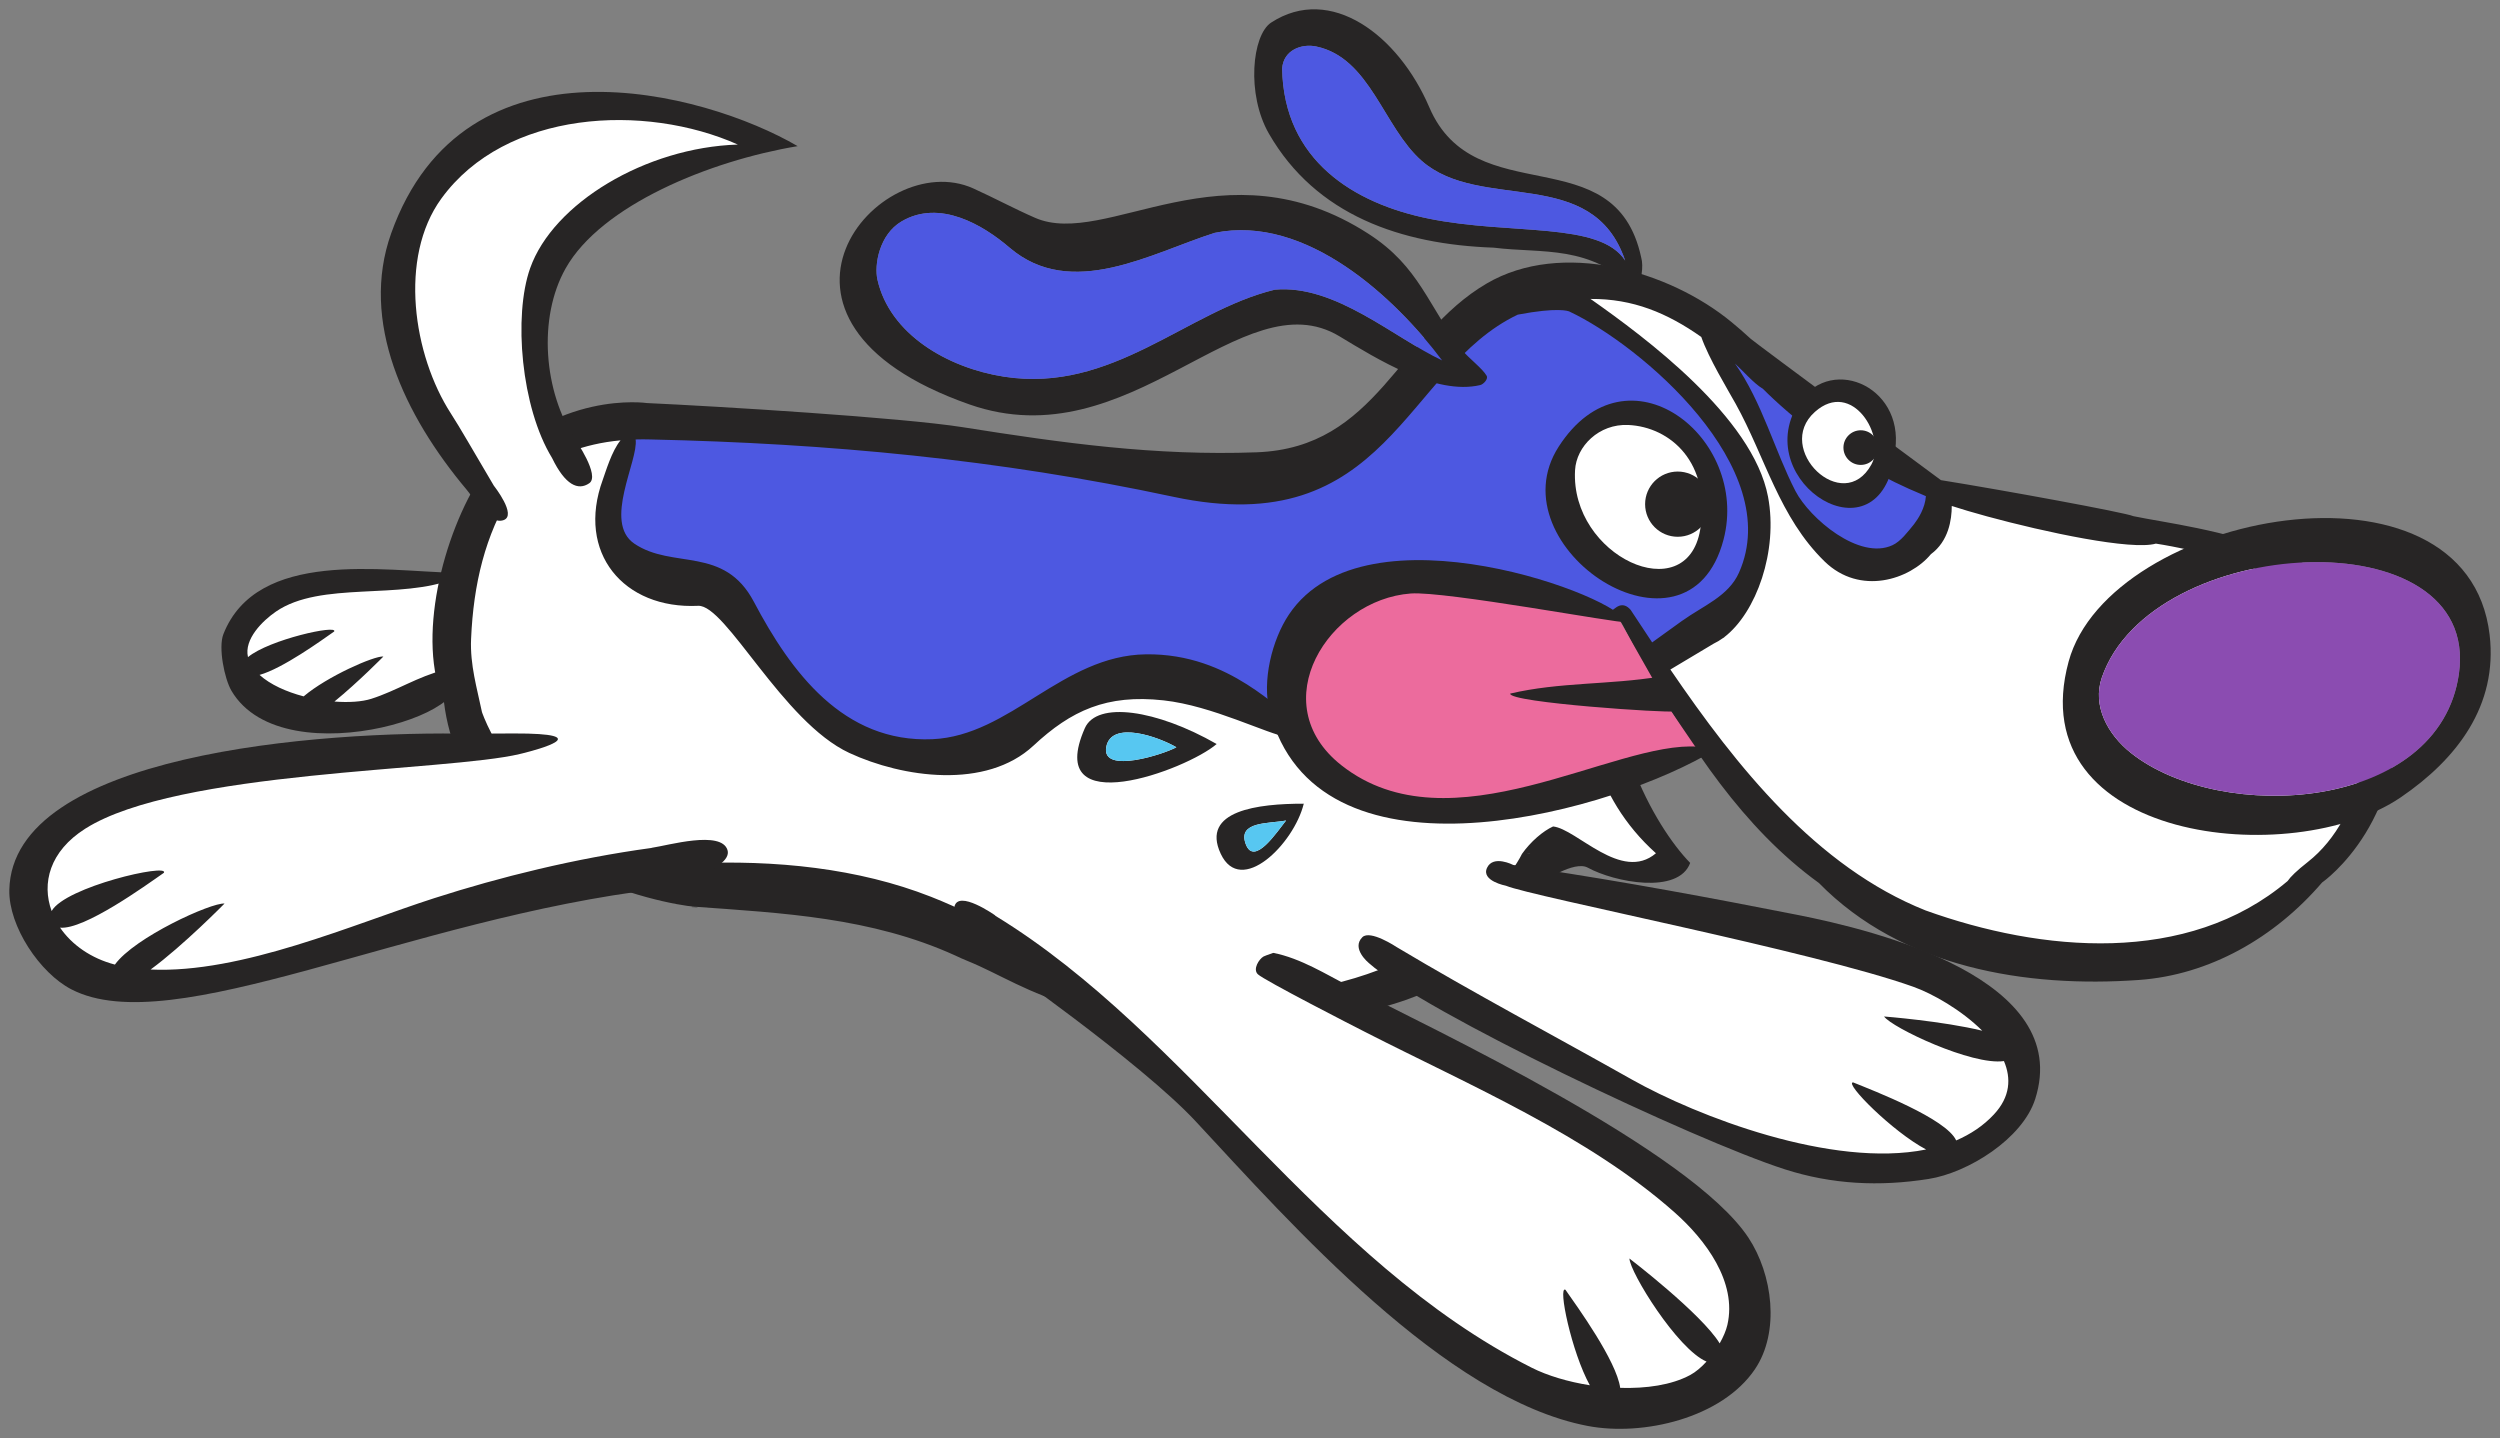
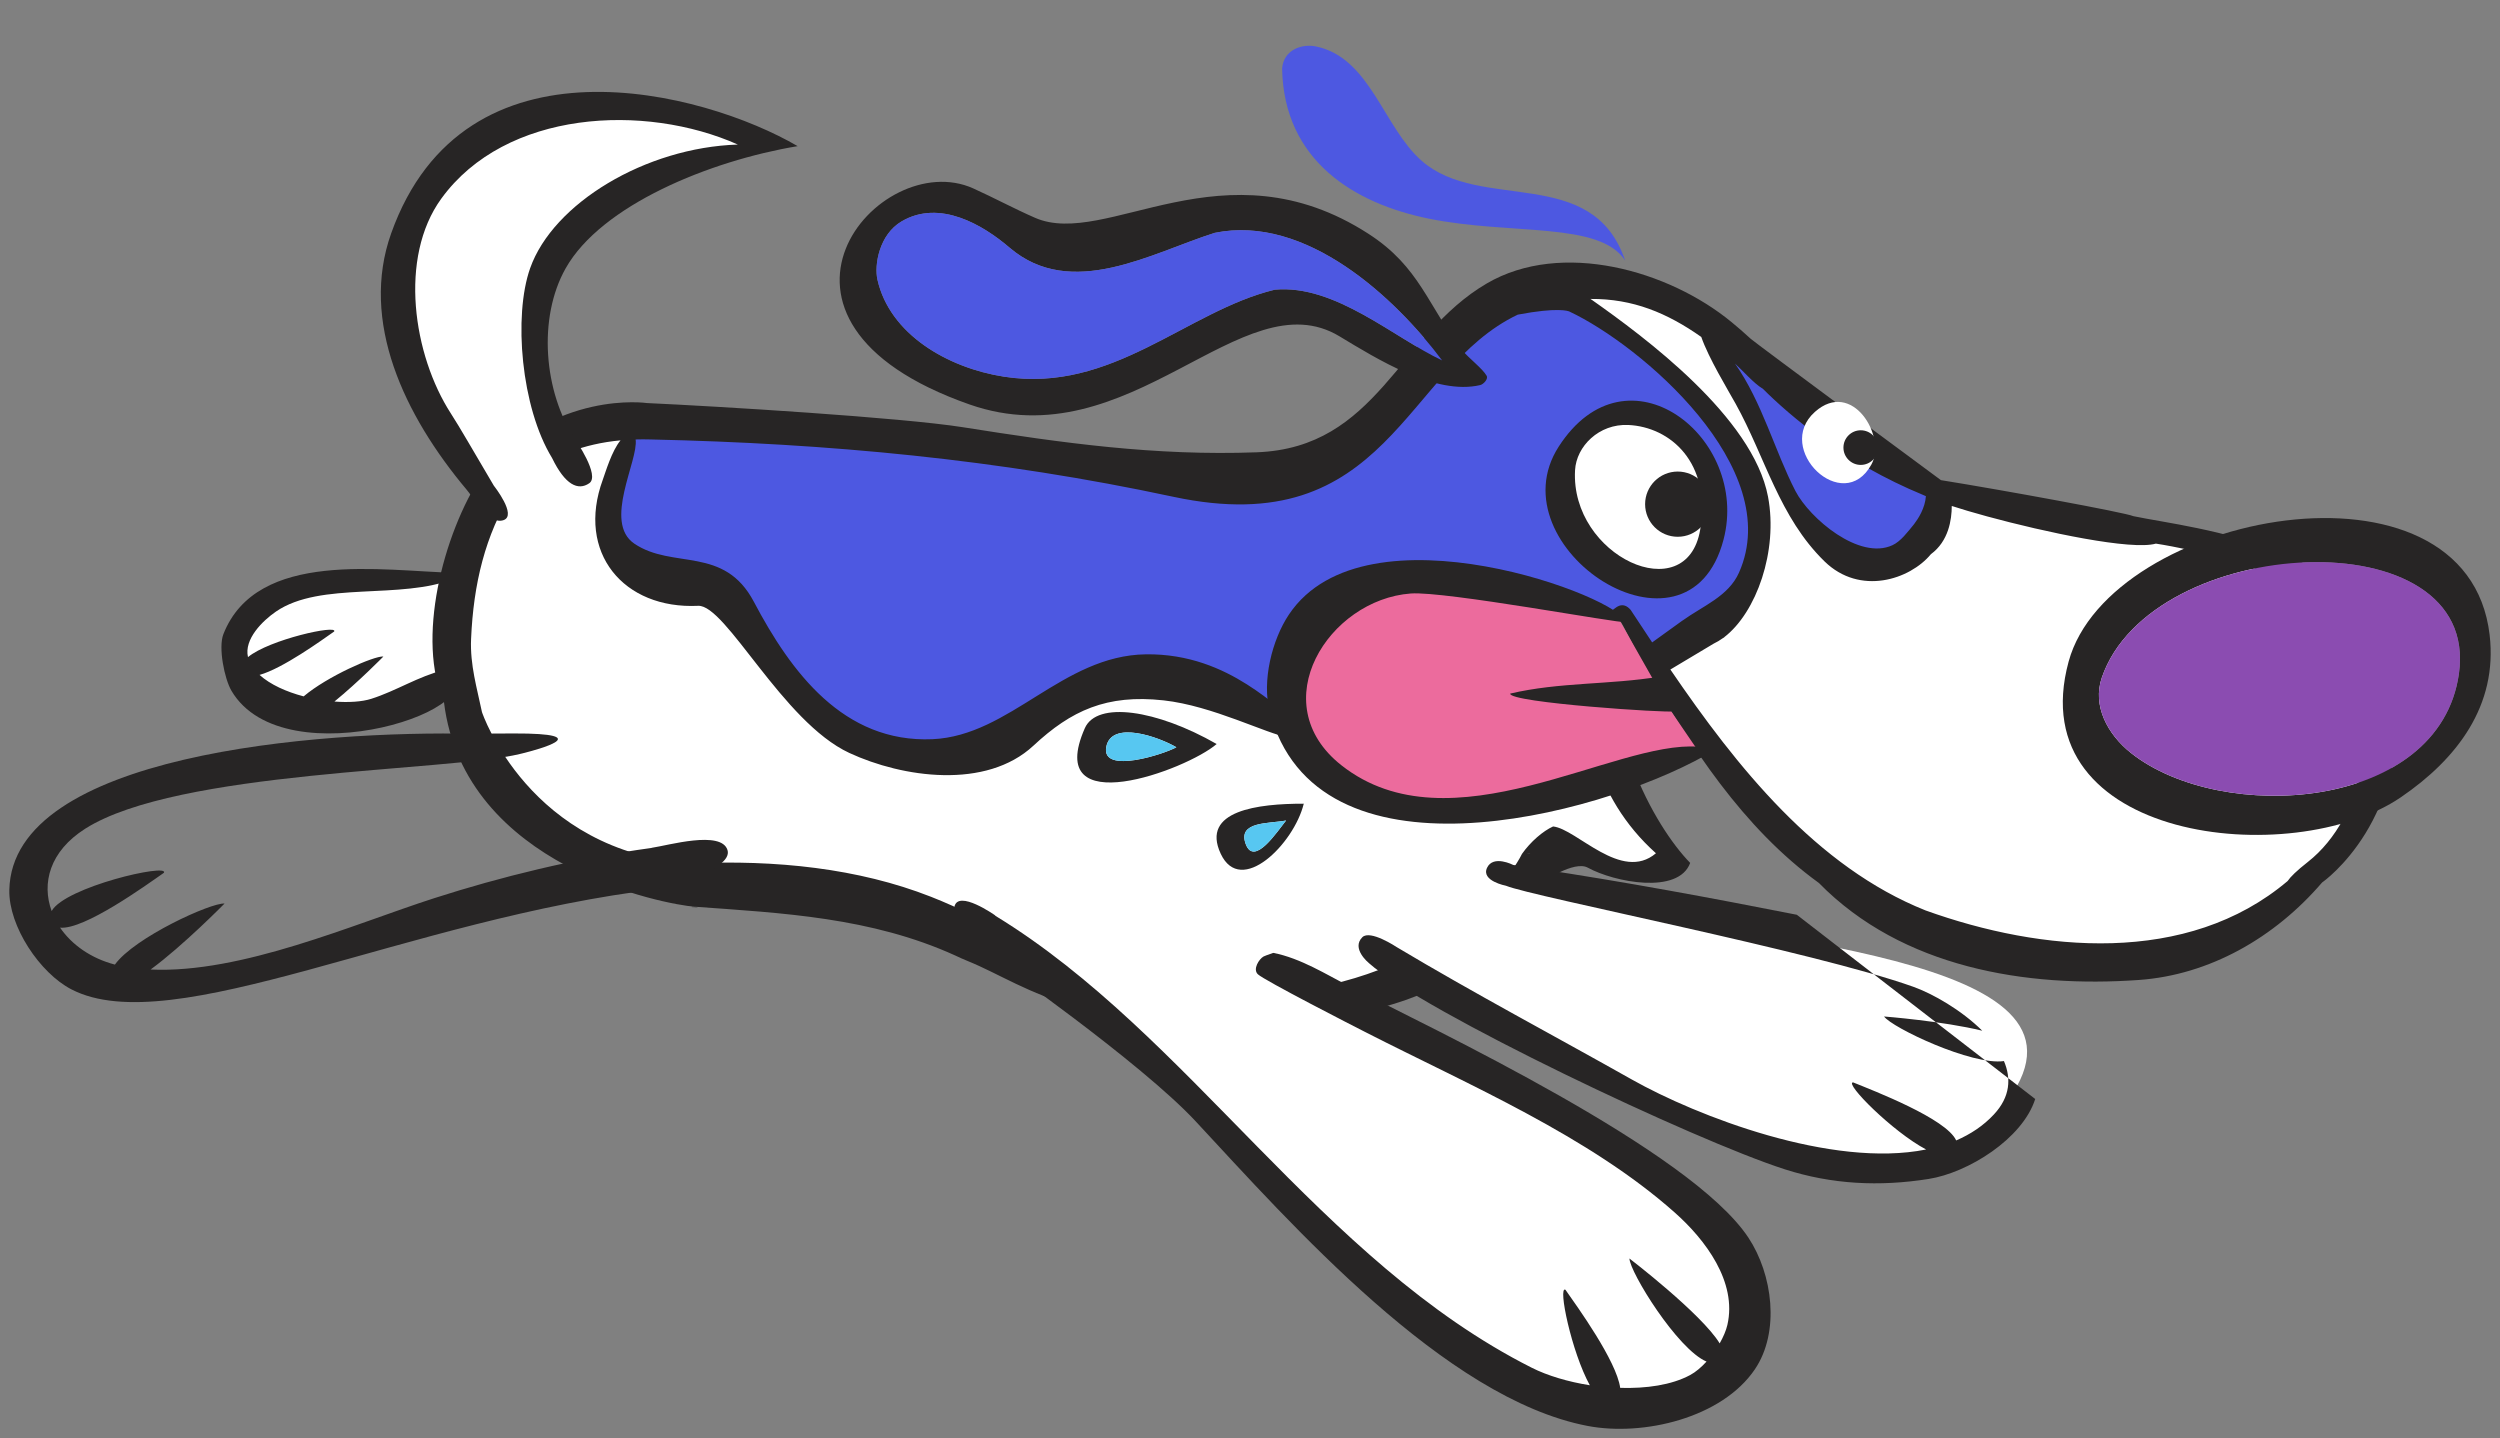
<svg xmlns="http://www.w3.org/2000/svg" version="1.1" width="155.084" height="89.213" viewBox="-0.35 -0.453 155.084 89.213">
  <rect x="-0.35" y="-0.453" width="155.084" height="89.213" fill="#808080" stroke="none" />
  <g id="ID0.9472831385210156">
    <g id="Back_Leg_2">
      <path id="Fill" fill="#FFFFFF" d="M 27.559 35.654 C 25.825 35.035 24.627 35.776 22.77 35.818 C 20.044 35.901 17.981 35.158 15.834 36.807 C 14.018 38.211 13.564 41.555 15.668 42.589 C 18.806 43.868 21.283 44.199 24.42 42.918 C 25.659 42.422 26.814 42.754 27.722 41.761 C 29.334 40.03 29.788 36.477 27.559 35.654 Z " stroke-width="1.155" />
      <path id="Outline" fill="#272525" d="M 27.243 41.093 C 25.585 41.508 24.233 42.406 22.681 42.897 C 22.101 43.082 21.283 43.134 20.396 43.066 C 21.881 41.855 23.435 40.272 23.435 40.272 C 22.864 40.223 19.933 41.515 18.487 42.746 C 17.416 42.464 16.416 42.015 15.75 41.414 C 17.184 41.016 19.594 39.271 20.38 38.722 C 20.63 38.277 16.348 39.221 15.033 40.31 C 14.775 39.192 15.947 38.05 16.766 37.487 C 19.548 35.574 24.543 36.784 27.845 35.432 L 27.845 35.078 C 23.439 34.981 15.588 33.591 13.507 38.888 C 13.184 39.711 13.569 41.647 14.008 42.398 C 17.306 48.01 31.185 43.291 27.243 41.093 Z " stroke-width="1.155" />
    </g>
    <g id="Ear_Back">
-       <path id="Ear_Outline_1_" fill="#272525" d="M 101.456 15.505 C 99.829 7.987 91.135 12.791 88.313 6.199 C 86.399 1.724 82.186 -1.452 78.504 0.948 C 77.316 1.723 76.961 5.399 78.365 7.837 C 81.276 12.895 86.561 14.711 92.303 14.91 C 95.389 15.293 98.235 14.679 101.191 17.577 C 101.456 16.991 101.626 16.085 101.456 15.505 Z M 88.285 13.111 C 83.647 12.169 79.291 9.509 79.184 3.804 C 79.266 2.64 80.403 2.241 81.3 2.431 C 84.653 3.135 85.467 7.441 87.846 9.527 C 91.506 12.737 98.44 9.724 100.463 15.71 C 98.885 13.267 93.393 14.149 88.285 13.111 Z " stroke-width="1.155" />
      <path id="Ear_Fill_1_" fill="#4D58E1" d="M 87.846 9.527 C 85.467 7.441 84.653 3.135 81.3 2.431 C 80.403 2.241 79.266 2.64 79.184 3.804 C 79.291 9.509 83.647 12.169 88.285 13.111 C 93.393 14.149 98.885 13.267 100.463 15.71 C 98.44 9.724 91.506 12.737 87.846 9.527 Z " stroke-width="1.155" />
    </g>
    <g id="Body">
      <path id="White_Body_Fill" fill="#FFFFFF" d="M 146.661 39.202 C 145.445 36.577 142.143 34.917 138.807 33.598 C 134.174 32.65 127.251 31.635 127.226 31.645 C 123.842 30.829 119.671 30.52 116.662 27.982 C 116.556 27.891 103.609 18.613 101.013 17.575 C 98.127 16.421 94.573 16.84 93.172 17.575 C 86.348 22.45 83.083 30.165 73.515 29.673 C 62.495 29.107 51.127 26.848 40.12 25.607 C 35.909 24.436 32.208 27.07 29.742 30.538 C 26.977 32.747 27.909 42.308 28.817 45.007 C 28.848 44.996 28.878 44.986 28.906 44.973 C 30.316 50.593 38.518 54.147 44.124 53.847 C 48.841 53.594 54.69 53.858 58.622 56.874 C 63.296 60.459 73.171 62.693 78.893 62.246 C 91.43 61.268 95.66 52.063 95.877 52.186 C 96.986 52.287 100.427 53.805 100.783 53.723 C 101.23 53.72 102.611 53.238 102.661 53 C 103.452 52.525 102.337 51.344 102.179 51.102 C 99.918 47.636 98.8 45.681 98.861 41.12 C 98.861 41.119 99.381 38.052 99.381 38.052 C 99.381 37.282 100.161 37.537 100.463 38.137 C 100.925 38.73 101.403 39.024 101.885 39.947 C 109.516 54.576 127.418 68.325 143.125 54.273 C 144.868 52.53 146.319 50.681 147.189 48.069 C 147.187 45.451 148.057 41.966 146.661 39.202 " stroke-width="1.155" />
      <path id="Blue_Fill" fill="#4D58E1" d="M 38.91 25.722 C 38.91 25.722 36.505 31.977 37.371 32.939 C 38.237 33.901 39.737 35.271 43.125 35.596 C 46.513 35.92 46.993 39.58 46.993 39.58 C 46.993 39.58 51.517 49.778 63.064 44.389 C 74.611 39 74.227 41.887 75.766 42.657 C 77.305 43.427 79.23 46.891 85.485 42.561 C 91.74 38.231 96.59 40.286 97.032 39.766 C 97.475 39.245 99.123 39.58 99.123 39.58 C 99.123 39.58 99.2 35.256 101.581 39.438 C 101.581 39.438 105.22 39.971 107.33 36.499 C 109.441 33.026 107.812 28.655 107.812 28.655 C 107.812 28.655 101.65 18.58 94.915 16.858 C 94.915 16.858 89.141 19.516 85.87 25.313 C 82.598 31.11 72.783 28.411 72.206 28.654 C 71.629 28.896 44.202 24.951 38.91 25.722 Z " stroke-width="1.155" />
      <path id="Blue_Eye_Spot" fill="#4D58E1" d="M 106.558 20.428 C 106.558 20.428 117.165 28.913 120.03 30.244 C 120.03 30.244 118.851 35.809 115.604 34.843 C 112.357 33.876 106.654 24.374 106.558 20.428 Z " stroke-width="1.155" />
      <g id="Body_Outline">
        <path id="ID0.16125174751505256" fill="#272525" d="M 42.566 55.817 C 43.026 55.843 43.041 55.845 42.744 55.794 C 42.685 55.795 42.625 55.794 42.566 55.795 L 42.566 55.817 Z " stroke-width="1.155" />
        <path id="ID0.8021529703401029" fill="#272525" d="M 148.177 41.839 C 147.022 33.323 135.833 32.372 131.984 31.565 C 131.515 31.345 123.829 29.938 120.053 29.332 L 120.053 29.332 C 120.053 29.332 108.516 20.806 108.254 20.565 C 107.845 20.186 107.436 19.835 107.072 19.535 C 103.165 16.311 96.511 14.427 91.885 17.128 C 86.381 20.341 85.113 27.328 77.598 27.605 C 71.328 27.836 65.57 27.031 59.402 26.052 C 55.571 25.443 44.074 24.747 39.775 24.55 C 39.775 24.55 34.1 23.712 29.577 28.951 C 27.082 32.716 25.468 39.31 27.203 43.102 L 27.19 43.098 C 28.446 53.364 40.997 55.667 42.744 55.794 C 48.194 56.19 53.693 56.45 58.918 58.825 C 59.142 58.933 59.387 59.044 59.676 59.161 C 63.6 60.754 66.772 64.033 81.204 62.75 C 92.895 61.711 95.332 54.272 95.332 54.272 C 95.332 54.272 97.298 52.904 98.148 53.372 C 99.796 54.277 103.773 55.053 104.498 53.077 C 102.281 50.808 98.71 44.507 99.969 37.764 C 100.536 38.621 100.708 39.19 101.657 40.838 C 104.464 45.8 107.773 50.914 112.485 54.323 C 117.649 59.586 125.344 60.837 132.335 60.338 C 136.69 60.028 140.747 57.737 143.71 54.277 C 143.714 54.276 143.725 54.272 143.725 54.272 C 143.725 54.272 149.332 50.355 148.177 41.839 Z M 108.976 23.645 C 108.982 23.649 108.989 23.648 108.994 23.651 C 110.692 25.35 114.065 28.237 118.96 30.255 C 119.014 30.282 119.066 30.301 119.121 30.327 C 119.068 31.073 118.643 31.727 118.388 32.06 C 117.981 32.558 117.561 33.13 117.046 33.368 C 114.991 34.321 111.915 31.711 111.03 30.012 C 109.745 27.528 108.964 24.492 107.278 22.102 C 107.792 22.569 108.444 23.326 108.976 23.645 Z M 102.374 52.478 C 100.233 54.297 97.461 50.966 95.993 50.815 C 95.365 51.102 94.6 51.756 94.064 52.517 C 94.251 52.514 94.754 52.509 94.816 52.516 L 94.064 52.517 C 94.064 52.517 91.377 58.197 82.934 60.438 C 74.492 62.678 60.043 56.36 60.043 56.36 C 59.182 55.928 58.301 55.53 57.394 55.174 C 52.894 53.407 47.763 52.875 42.566 53.108 C 32.451 52.414 29.551 43.728 29.551 43.728 L 29.55 43.728 C 29.241 42.238 28.803 40.798 28.873 39.182 C 29.021 35.778 29.735 32.76 31.438 30.014 C 31.438 30.014 33.391 27.304 38.144 26.864 C 37.595 27.525 37.216 28.837 37.043 29.307 C 35.388 33.827 38.328 37.35 42.959 37.128 C 44.679 37.045 48.192 44.325 52.332 46.253 C 55.646 47.792 60.822 48.539 63.761 45.8 C 66.097 43.625 68.296 42.604 71.832 42.993 C 74.879 43.329 78.222 45.076 79.59 45.297 C 82.902 45.83 84.806 44.058 87.946 42.839 C 90.997 41.656 93.262 40.772 96.305 40.591 L 98.177 40.805 C 97.638 44.106 98.417 48.933 102.374 52.478 Z M 100.804 37.379 C 100.571 37.112 100.336 37.039 100.088 37.128 C 100.089 37.127 100.089 37.126 100.089 37.125 C 100.086 37.126 100.082 37.129 100.078 37.132 C 99.998 37.162 99.915 37.214 99.83 37.281 C 99.377 37.577 98.968 38.195 98.649 39.013 L 97.352 39.246 C 93.578 39.249 91.065 39.392 87.511 40.77 C 84.555 41.905 83.109 44.54 79.996 44.037 C 79.016 43.88 76.075 40.063 70.729 40.137 C 65.55 40.209 62.318 45.189 57.496 45.402 C 51.971 45.642 48.715 41.233 46.416 36.879 C 44.566 33.372 41.384 34.889 38.998 33.27 C 37.047 31.945 39.268 28.114 39.08 26.808 C 39.384 26.8 39.693 26.797 40.018 26.808 C 51.041 27.054 61.57 28.036 72.434 30.364 C 85.759 33.218 86.762 22.405 93.804 19.065 C 96.275 18.597 96.924 18.837 96.997 18.869 C 101.394 20.928 110.426 28.561 107.524 35.073 C 106.871 36.543 105.284 37.132 104.017 38.047 L 104.014 38.046 L 102.139 39.398 C 101.685 38.717 101.239 38.04 100.804 37.379 Z M 142.813 53.018 C 142.115 53.566 141.734 53.941 141.559 54.201 C 135.329 59.47 126.274 58.604 119.101 56.025 C 112.334 53.327 107.389 47.12 103.269 41.08 L 105.955 39.474 C 106.149 39.382 106.337 39.27 106.521 39.137 L 106.618 39.08 L 106.608 39.076 C 108.602 37.55 109.962 33.723 109.327 30.361 C 108.389 25.416 101.653 20.441 98.4 18.15 C 98.374 18.132 98.341 18.112 98.311 18.092 C 100.944 18.07 103.076 18.964 105.186 20.45 C 105.653 21.782 106.807 23.673 107.32 24.597 C 109.161 27.919 110.017 31.626 112.834 34.374 C 115.034 36.517 118.129 35.501 119.43 33.926 C 120.528 33.119 120.724 31.79 120.725 30.934 C 121.318 31.127 122.046 31.343 122.877 31.57 C 122.882 31.572 122.888 31.574 122.894 31.575 L 122.893 31.575 C 126.547 32.57 131.876 33.7 133.387 33.27 C 133.387 33.27 144.011 34.806 145.722 39.405 C 147.433 44.005 146.372 50.225 142.813 53.018 Z " stroke-width="1.155" />
      </g>
    </g>
    <g id="Ear_Front">
      <path id="Ear_Outline" fill="#272525" d="M 91.872 22.858 C 91.617 22.406 90.742 21.755 90.37 21.282 C 88.205 18.516 87.745 16.119 84.546 14.054 C 75.57 8.255 68.276 14.983 63.862 13.06 C 62.565 12.494 61.313 11.816 60.021 11.233 C 54.171 8.601 44.863 19.402 59.788 24.635 C 69.777 28.137 76.693 16.761 82.745 20.411 C 85.052 21.801 88.704 24.091 91.478 23.433 C 91.658 23.391 91.99 23.07 91.872 22.858 Z M 78.729 17.517 C 73.259 18.844 68.654 23.958 61.938 22.915 C 58.409 22.365 54.84 20.265 54.082 16.901 C 53.872 15.973 54.196 14.095 55.577 13.282 C 57.945 11.886 60.65 13.517 62.277 14.91 C 66.119 18.192 71.1 15.225 75.005 13.991 C 80.664 12.829 86.216 18.035 89.11 21.905 C 86.096 20.488 82.471 17.177 78.729 17.517 Z " stroke-width="1.155" />
      <path id="Ear_Fill" fill="#4D58E1" d="M 75.005 13.991 C 71.1 15.225 66.119 18.192 62.277 14.91 C 60.65 13.517 57.945 11.886 55.577 13.282 C 54.196 14.095 53.872 15.973 54.082 16.901 C 54.84 20.265 58.409 22.365 61.938 22.915 C 68.654 23.958 73.259 18.844 78.729 17.517 C 82.471 17.177 86.096 20.488 89.11 21.905 C 86.216 18.035 80.664 12.829 75.005 13.991 Z " stroke-width="1.155" />
    </g>
    <g id="R_Eye">
-       <path id="Outline_1_" fill="#272525" d="M 110.931 25.097 C 108.658 29.942 116.817 34.648 117.254 27.066 C 117.477 23.171 112.642 21.446 110.931 25.097 Z " stroke-width="1.155" />
      <path id="White" fill="#FFFFFF" d="M 112.236 25.097 C 109.661 27.39 113.989 31.567 115.743 28.356 C 116.694 26.614 114.542 23.045 112.236 25.097 Z " stroke-width="1.155" />
      <path id="Pupil" fill="#272525" d="M 115.079 26.239 C 115.375 26.239 115.643 26.359 115.837 26.554 C 116.032 26.748 116.153 27.016 116.153 27.313 C 116.153 27.61 116.032 27.878 115.837 28.072 C 115.643 28.267 115.375 28.387 115.079 28.387 C 114.782 28.387 114.514 28.267 114.32 28.072 C 114.125 27.878 114.005 27.61 114.005 27.313 C 114.005 27.016 114.125 26.748 114.32 26.554 C 114.514 26.359 114.782 26.239 115.079 26.239 Z " stroke-width="1.155" />
    </g>
    <g id="L_Eye">
      <path id="Outline_2_" fill="#272525" d="M 96.342 27.253 C 92.312 33.509 104.376 41.421 106.568 33.018 C 108.223 26.681 100.578 20.68 96.342 27.253 Z " stroke-width="1.155" />
      <path id="White_1_" fill="#FFFFFF" d="M 97.356 28.716 C 97.057 34.056 104.276 37.354 105.117 32.416 C 105.829 28.223 103.247 26.028 100.659 25.91 C 98.841 25.827 97.437 27.23 97.356 28.716 Z " stroke-width="1.155" />
      <path id="Pupil_1_" fill="#272525" d="M 103.725 28.799 C 104.283 28.799 104.789 29.025 105.156 29.391 C 105.522 29.759 105.748 30.264 105.748 30.822 C 105.748 31.38 105.522 31.886 105.156 32.253 C 104.789 32.619 104.283 32.845 103.725 32.845 C 103.168 32.845 102.662 32.619 102.295 32.253 C 101.929 31.886 101.702 31.38 101.702 30.822 C 101.702 30.264 101.929 29.759 102.295 29.391 C 102.662 29.025 103.168 28.799 103.725 28.799 Z " stroke-width="1.155" />
    </g>
    <g id="Tail">
      <path id="Tail_Fill" fill="#FFFFFF" d="M 36.774 12.746 C 40.118 10.68 43.958 9.607 46.929 8.37 C 40.242 5.557 34.586 5.394 28.848 8.613 C 24.638 10.968 23.357 15.26 24.059 20.008 C 24.514 23.186 25.38 25.043 27.362 27.603 C 27.618 27.945 27.938 28.212 28.262 28.463 L 28.262 28.463 C 28.262 28.463 29.898 31.259 30.391 31.537 C 30.391 31.537 32.32 32.719 33.908 31.853 C 35.496 30.987 37.017 31.421 34.996 28.029 L 33.523 24.785 C 33.338 23.868 33.237 22.891 33.141 21.993 C 32.688 18.112 33.43 14.809 36.774 12.746 Z " stroke-width="1.155" />
      <path id="Tail_Outline" fill="#272525" d="M 34.744 16.184 C 36.95 12.286 43.656 9.523 49.131 8.613 C 43.32 5.217 28.462 1.264 23.915 14.025 C 21.973 19.477 24.707 25.293 28.605 29.933 C 29.081 30.499 29.988 32.121 30.883 31.814 C 31.746 31.518 30.285 29.678 30.279 29.667 C 28.994 27.494 28.184 26.068 27.625 25.206 C 25.274 21.57 24.373 15.527 27.023 11.872 C 31.017 6.364 39.649 5.943 45.421 8.514 C 39.692 8.697 33.958 12.165 32.537 16.184 C 31.49 19.144 31.975 24.821 33.895 27.955 C 33.897 27.956 33.897 27.958 33.898 27.961 C 34.708 29.63 35.508 30.002 36.203 29.525 C 36.897 29.048 35.334 26.812 35.334 26.812 C 33.378 23.865 33 19.265 34.744 16.184 Z " stroke-width="1.155" />
    </g>
    <g id="Nose">
      <path id="Outline_3_" fill="#272525" d="M 154.091 38.932 C 152.702 27.07 130.499 31.315 127.975 40.585 C 124.937 51.74 141.849 53.591 148.579 49.008 C 152.058 46.636 154.604 43.321 154.091 38.932 Z M 152.187 41.337 C 150.985 49.874 137.448 50.716 131.835 46.251 C 130.38 45.093 129.44 43.32 130.031 41.59 C 133.087 32.634 153.566 31.528 152.187 41.337 Z " stroke-width="1.155" />
      <path id="Fill_1_" fill="#8B4CB1" d="M 130.03 41.59 C 129.439 43.32 130.38 45.093 131.834 46.251 C 137.447 50.716 150.984 49.874 152.186 41.337 C 153.566 31.528 133.087 32.634 130.03 41.59 Z " stroke-width="1.155" />
    </g>
    <g id="Front_Leg_2">
      <path id="Fill_2_" fill="#FFFFFF" d="M 95.886 54.913 C 95.208 55.332 88.531 50.94 85.06 52.281 C 79.903 54.272 84.481 58.036 84.582 58.078 C 96.506 63.081 117.158 80.508 124.76 66.94 C 129.539 58.406 106.225 57.933 95.886 54.913 Z " stroke-width="1.155" />
-       <path id="Outline_4_" fill="#272525" d="M 111.112 56.293 C 105.778 55.241 100.37 54.237 94.984 53.428 L 94.998 53.421 L 93.522 53.204 C 93.522 53.204 92.282 52.56 91.897 53.379 C 91.513 54.197 93.068 54.492 93.068 54.492 C 94.731 55.178 112.194 58.567 118.333 60.758 C 119.543 61.189 121.325 62.203 122.616 63.487 C 120.174 62.888 116.525 62.603 116.525 62.603 C 117.009 63.294 121.986 65.658 123.962 65.369 C 124.417 66.441 124.359 67.583 123.344 68.675 C 122.686 69.385 121.887 69.909 120.999 70.293 C 120.393 68.945 115.887 67.211 114.601 66.69 C 114.043 66.725 117.054 69.758 119.134 70.854 C 113.29 72.033 104.907 68.783 100.889 66.519 C 96.04 63.786 91.07 61.155 86.292 58.299 C 86.292 58.299 84.649 57.202 84.162 57.685 C 83.459 58.382 84.544 59.27 84.566 59.29 C 87.939 62.299 104.753 70.28 110.363 72.082 C 113.292 73.023 116.235 73.165 119.285 72.683 C 121.732 72.298 125.113 70.194 125.902 67.722 C 128.282 60.267 116.02 57.26 111.112 56.293 Z " stroke-width="1.155" />
+       <path id="Outline_4_" fill="#272525" d="M 111.112 56.293 C 105.778 55.241 100.37 54.237 94.984 53.428 L 94.998 53.421 L 93.522 53.204 C 93.522 53.204 92.282 52.56 91.897 53.379 C 91.513 54.197 93.068 54.492 93.068 54.492 C 94.731 55.178 112.194 58.567 118.333 60.758 C 119.543 61.189 121.325 62.203 122.616 63.487 C 120.174 62.888 116.525 62.603 116.525 62.603 C 117.009 63.294 121.986 65.658 123.962 65.369 C 124.417 66.441 124.359 67.583 123.344 68.675 C 122.686 69.385 121.887 69.909 120.999 70.293 C 120.393 68.945 115.887 67.211 114.601 66.69 C 114.043 66.725 117.054 69.758 119.134 70.854 C 113.29 72.033 104.907 68.783 100.889 66.519 C 96.04 63.786 91.07 61.155 86.292 58.299 C 86.292 58.299 84.649 57.202 84.162 57.685 C 83.459 58.382 84.544 59.27 84.566 59.29 C 87.939 62.299 104.753 70.28 110.363 72.082 C 113.292 73.023 116.235 73.165 119.285 72.683 C 121.732 72.298 125.113 70.194 125.902 67.722 Z " stroke-width="1.155" />
    </g>
    <g id="Front_Leg_1">
      <path id="Fill_3_" fill="#FFFFFF" d="M 102.797 72.753 C 97.844 68.356 88.036 64.656 82.693 61.897 C 80.911 60.978 79.507 59.469 79.674 59.433 C 76.954 57.711 73.359 54.011 69.895 52.977 C 67.995 52.409 61.158 53.038 61.371 57.419 C 64.529 59.35 67.006 61.737 70.596 64.909 C 80.505 73.703 87.605 85.055 97.432 86.46 C 101.695 87.069 105.77 86.872 108.082 83.24 C 110.434 79.481 106.115 75.697 102.797 72.753 Z " stroke-width="1.155" />
      <path id="Outline_5_" fill="#272525" d="M 108.109 76.322 C 104.522 70.905 88.708 63.468 83.166 60.627 C 82.006 60.045 80.322 58.979 78.634 58.658 C 78.31 58.769 78.089 58.85 78.033 58.882 C 77.75 59.041 77.35 59.673 77.68 59.985 C 78.094 60.372 83.548 63.166 84.46 63.629 C 90.784 66.852 98.209 70.028 103.547 74.771 C 105.436 76.447 107.422 79.068 106.805 81.738 C 106.722 82.096 106.549 82.492 106.328 82.882 C 105.193 81.032 100.729 77.615 100.729 77.615 C 100.755 78.465 103.701 83.247 105.512 84.01 C 105.192 84.361 104.843 84.659 104.498 84.845 C 103.335 85.471 101.765 85.688 100.157 85.642 C 99.925 83.962 97.489 80.597 96.76 79.555 C 96.274 79.283 97.134 83.413 98.273 85.48 C 96.921 85.266 95.644 84.883 94.675 84.395 C 81.512 77.76 73.44 63.716 61.41 56.366 L 61.366 56.32 C 61.366 56.32 59.092 54.716 58.856 55.793 C 58.682 56.593 59.696 57.957 61.164 58.991 C 61.223 59.032 70.425 65.451 73.82 69.105 C 79.737 75.468 89.281 86.306 98.132 88.002 C 101.58 88.663 106.464 87.513 108.509 84.494 C 110.087 82.164 109.61 78.588 108.109 76.322 Z " stroke-width="1.155" />
    </g>
    <g id="Back_Leg_1">
-       <path id="Fill_4_" fill="#FFFFFF" d="M 41.267 49.436 C 39.238 46.403 36.127 45.054 32.477 45.642 C 32.263 45.677 32.074 45.643 31.901 45.583 C 23.515 45.635 19.517 46.597 10.882 47.641 C 6.713 48.137 0.56 50.324 0.56 54.494 C 0.56 58.704 5.432 60.563 9.643 60.44 C 14.019 60.315 27.477 55.568 32.101 54.494 C 35.901 53.615 39.269 52.929 42.523 52.591 C 42.202 51.276 41.677 50.052 41.267 49.436 Z " stroke-width="1.155" />
      <path id="Outline_6_" fill="#272525" d="M 44.78 52.281 C 44.395 51.03 41.078 51.996 40.097 52.136 C 40.082 52.138 40.067 52.148 40.051 52.15 C 35.313 52.799 30.684 53.948 26.597 55.261 C 21.576 56.875 14.631 59.951 8.992 59.69 C 11.019 58.204 13.578 55.598 13.578 55.598 C 12.759 55.525 7.989 57.701 6.778 59.384 C 5.302 59 4.104 58.156 3.377 57.093 C 4.881 57.235 8.694 54.472 9.818 53.689 C 10.156 53.083 3.699 54.559 2.853 56.062 C 2.226 54.344 2.722 52.357 4.943 50.95 C 10.68 47.319 27.369 47.41 31.907 46.319 C 31.907 46.319 31.91 46.317 31.91 46.317 C 31.97 46.302 32.034 46.29 32.089 46.274 C 32.996 46.048 36.803 45.03 31.499 45.046 C 30.146 45.05 29.392 45.058 29.027 45.067 C 19.372 44.857 0.391 46.325 0.228 54.761 C 0.185 57.01 2.122 59.913 4.088 60.925 C 10.361 64.155 24.96 56.514 40.602 54.682 C 40.603 54.681 45.166 53.531 44.78 52.281 Z M 31.117 45.142 L 31.117 45.142 C 31.111 45.142 31.105 45.142 31.1 45.142 C 31.111 45.142 31.117 45.142 31.117 45.142 Z " stroke-width="1.155" />
    </g>
    <g id="Tongue">
      <g id="Tongue_1_">
        <path id="Tongue_Fill" fill="#EC6B9D" d="M 103.327 43.685 L 99.969 37.763 C 99.969 37.763 99.366 37.902 99.389 37.751 C 94.534 36.334 92.079 36.058 86.9 35.658 C 82.285 35.306 78.825 41.918 81.051 45.956 C 83.523 50.406 88.754 49.953 93.738 48.922 C 98.217 47.98 100.992 47.667 104.989 46.125 L 103.327 43.685 Z " stroke-width="1.155" />
        <g id="Tongue_Outline">
          <path id="ID0.15927954576909542" fill="#272525" d="M 105.421 46.419 L 104.989 45.869 C 99.799 45.463 89.624 52.353 82.862 47.02 C 77.98 43.167 82.071 36.742 87.164 36.364 C 89.298 36.204 100.218 38.249 100.463 38.135 C 100.414 36.665 84.372 30.56 79.61 37.664 C 78.551 39.243 77.929 41.804 78.409 43.666 C 81.262 54.709 98.546 50.257 105.421 46.419 Z " stroke-width="1.155" />
          <path id="ID0.13083940604701638" fill="#272525" d="M 93.333 42.573 C 93.238 43.139 103.225 43.79 103.438 43.673 C 104.207 43.251 102.853 41.828 102.588 41.523 C 99.522 42.032 96.367 41.855 93.333 42.573 Z " stroke-width="1.155" />
        </g>
      </g>
      <g id="Drool2">
        <path id="Outline_7_" fill="#272525" d="M 66.946 44.719 C 64.351 50.612 73.25 47.316 75.124 45.701 C 71.395 43.566 67.694 43.022 66.946 44.719 Z M 68.272 45.902 C 68.567 44.199 71.53 45.262 72.624 45.902 C 71.911 46.309 67.976 47.605 68.272 45.902 Z " stroke-width="1.155" />
        <path id="Fill_5_" fill="#57C7F1" d="M 68.272 45.902 C 67.976 47.605 71.911 46.309 72.624 45.902 C 71.53 45.262 68.567 44.199 68.272 45.902 Z " stroke-width="1.155" />
      </g>
      <g id="Drool1">
        <path id="Outline_8_" fill="#272525" d="M 75.374 52.505 C 76.627 55.184 79.922 51.889 80.527 49.403 C 77.698 49.399 74.123 49.825 75.374 52.505 Z M 76.926 51.904 C 76.4 50.477 78.399 50.651 79.429 50.446 C 78.894 51.106 77.452 53.33 76.926 51.904 Z " stroke-width="1.155" />
        <path id="Fill_6_" fill="#57C7F1" d="M 76.926 51.904 C 77.452 53.33 78.894 51.106 79.429 50.446 C 78.399 50.651 76.4 50.477 76.926 51.904 Z " stroke-width="1.155" />
      </g>
    </g>
  </g>
</svg>